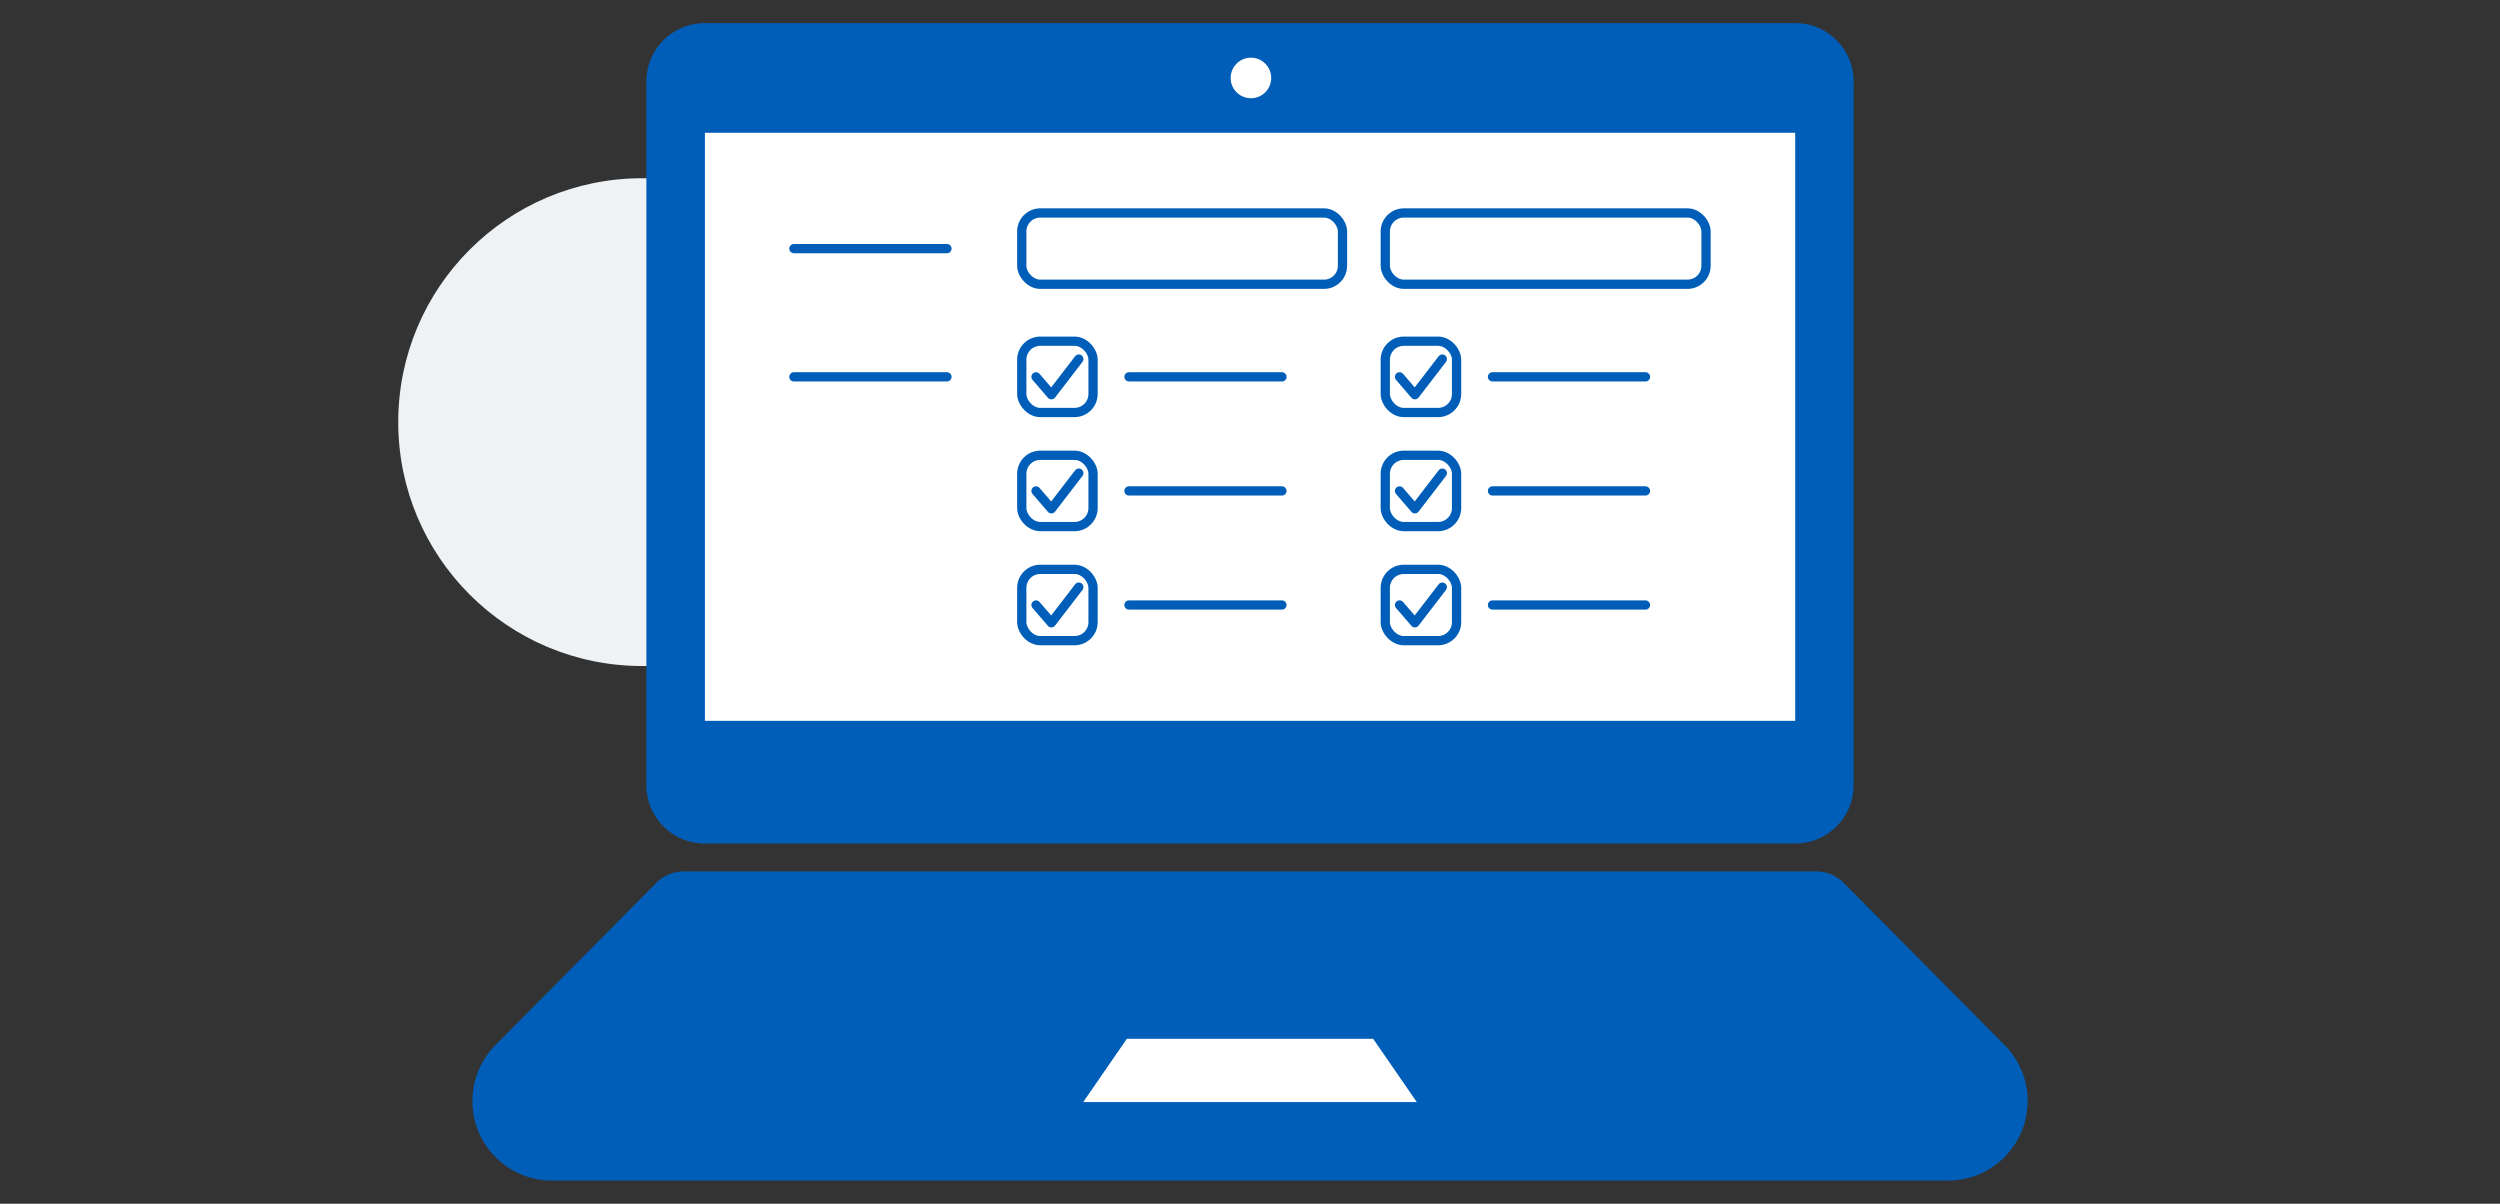
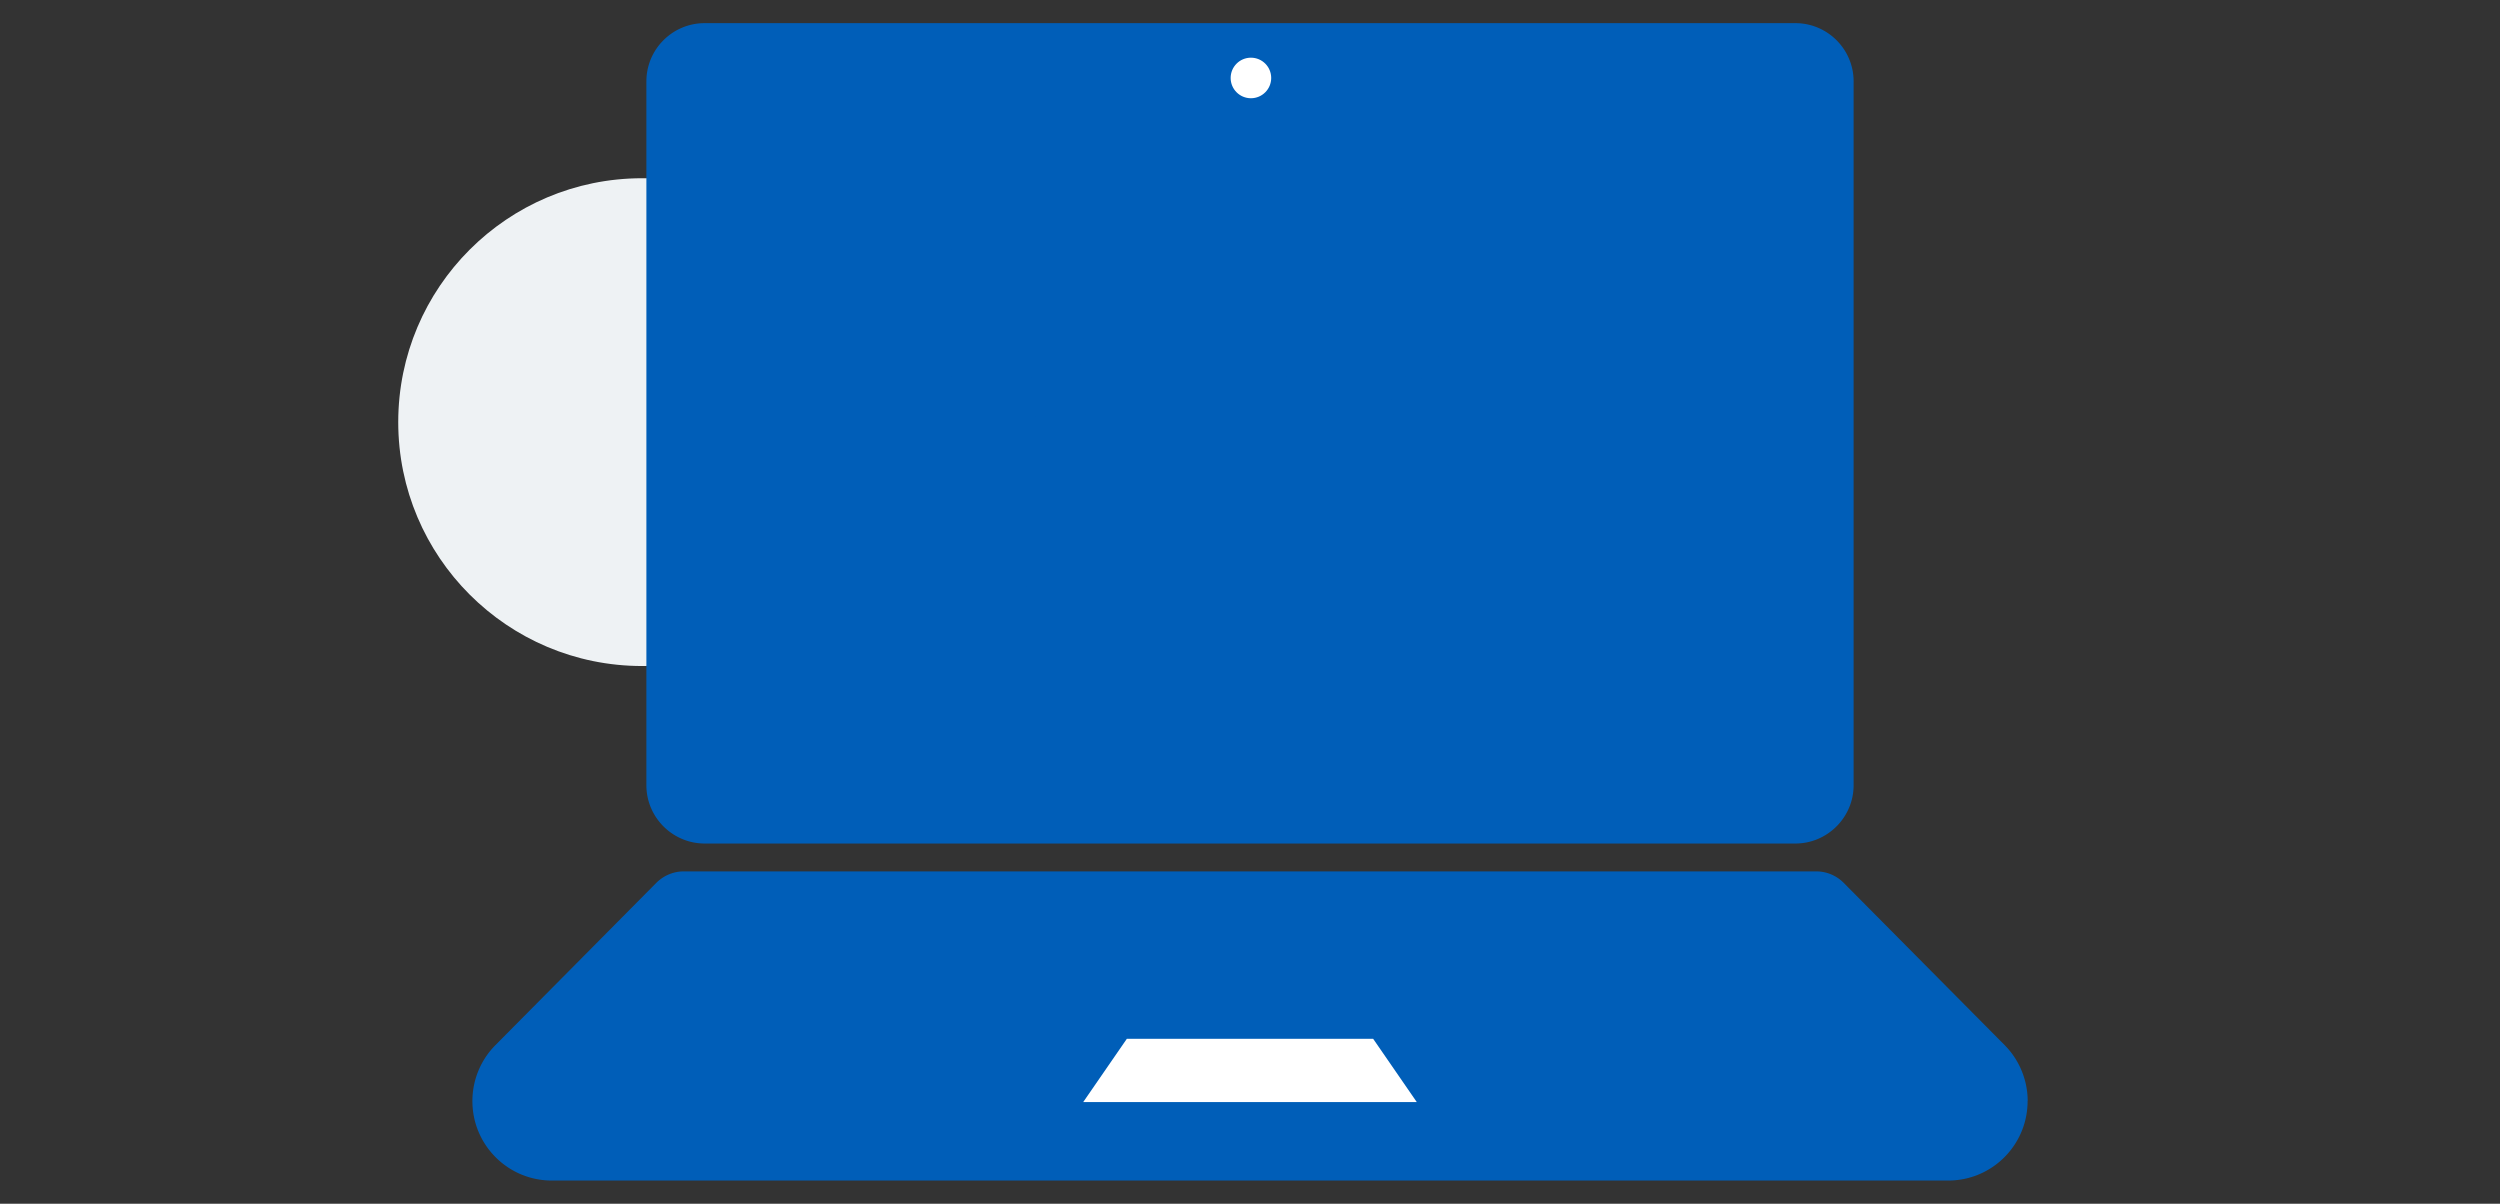
<svg xmlns="http://www.w3.org/2000/svg" id="_レイヤー_2" data-name="レイヤー 2" viewBox="0 0 270 130">
  <rect x="0" y="0" width="270" height="130" fill="#333333" stroke="none" />
  <defs>
    <clipPath id="clippath">
      <path stroke-width="0" fill="none" d="M0 0h270v130H0z" />
    </clipPath>
    <style>.cls-1{stroke-linecap:round;stroke-linejoin:round}.cls-1,.cls-3{fill:none;stroke:#005eb8}.cls-6{stroke-width:0}.cls-3{stroke-miterlimit:10}.cls-6{fill:#fff}</style>
  </defs>
  <g id="contents">
    <circle cx="69.35" cy="45.59" r="26.34" fill="#eef2f4" stroke-width="0" />
    <g clip-path="url(#clippath)">
      <path d="M218.98 118.92c0 4.74-3.84 8.58-8.58 8.58H59.6c-4.74 0-8.58-3.84-8.58-8.58 0-2.27.89-4.44 2.49-6.05l17.37-17.52c.79-.79 1.86-1.24 2.97-1.24h122.3c1.12 0 2.19.45 2.97 1.24l17.38 17.52a8.61 8.61 0 012.49 6.05zM200.19 8.79v76.02c0 3.46-2.83 6.29-6.29 6.29H76.1c-3.46 0-6.29-2.83-6.29-6.29V8.79c0-3.48 2.83-6.29 6.29-6.29h117.8c3.46 0 6.29 2.81 6.29 6.29z" fill="#005eb8" stroke-width="0" />
-       <path class="cls-6" d="M76.13 14.34h117.75v63.51H76.13z" />
      <circle class="cls-6" cx="135.1" cy="8.42" r="2.19" />
      <rect class="cls-3" x="149.61" y="23" width="34.64" height="7.7" rx="2" ry="2" />
      <rect class="cls-3" x="110.35" y="23" width="34.64" height="7.7" rx="2" ry="2" />
      <path class="cls-1" d="M102.27 26.85H85.74m16.53 13.85H85.74m52.71 0h-16.52m55.78 0h-16.52" />
      <rect class="cls-3" x="110.35" y="36.85" width="7.7" height="7.7" rx="2" ry="2" />
      <path class="cls-1" d="M111.89 40.7l1.66 1.93 2.96-3.85" />
      <rect class="cls-3" x="149.61" y="36.85" width="7.7" height="7.7" rx="2" ry="2" />
      <path class="cls-1" d="M151.15 40.7l1.66 1.93 2.96-3.85m-17.32 14.24h-16.52m55.78 0h-16.52" />
-       <rect class="cls-3" x="110.35" y="49.17" width="7.7" height="7.7" rx="2" ry="2" />
-       <path class="cls-1" d="M111.89 53.02l1.66 1.93 2.96-3.85" />
      <rect class="cls-3" x="149.61" y="49.17" width="7.7" height="7.7" rx="2" ry="2" />
      <path class="cls-1" d="M151.15 53.02l1.66 1.93 2.96-3.85m-17.32 14.24h-16.52m55.78 0h-16.52" />
      <rect class="cls-3" x="110.35" y="61.49" width="7.7" height="7.7" rx="2" ry="2" />
      <path class="cls-1" d="M111.89 65.34l1.66 1.92 2.96-3.85" />
-       <rect class="cls-3" x="149.61" y="61.49" width="7.7" height="7.7" rx="2" ry="2" />
-       <path class="cls-1" d="M151.15 65.34l1.66 1.92 2.96-3.85" />
      <path class="cls-6" d="M153.01 119.02h-36.02l4.71-6.83h26.6l4.71 6.83z" />
    </g>
  </g>
</svg>